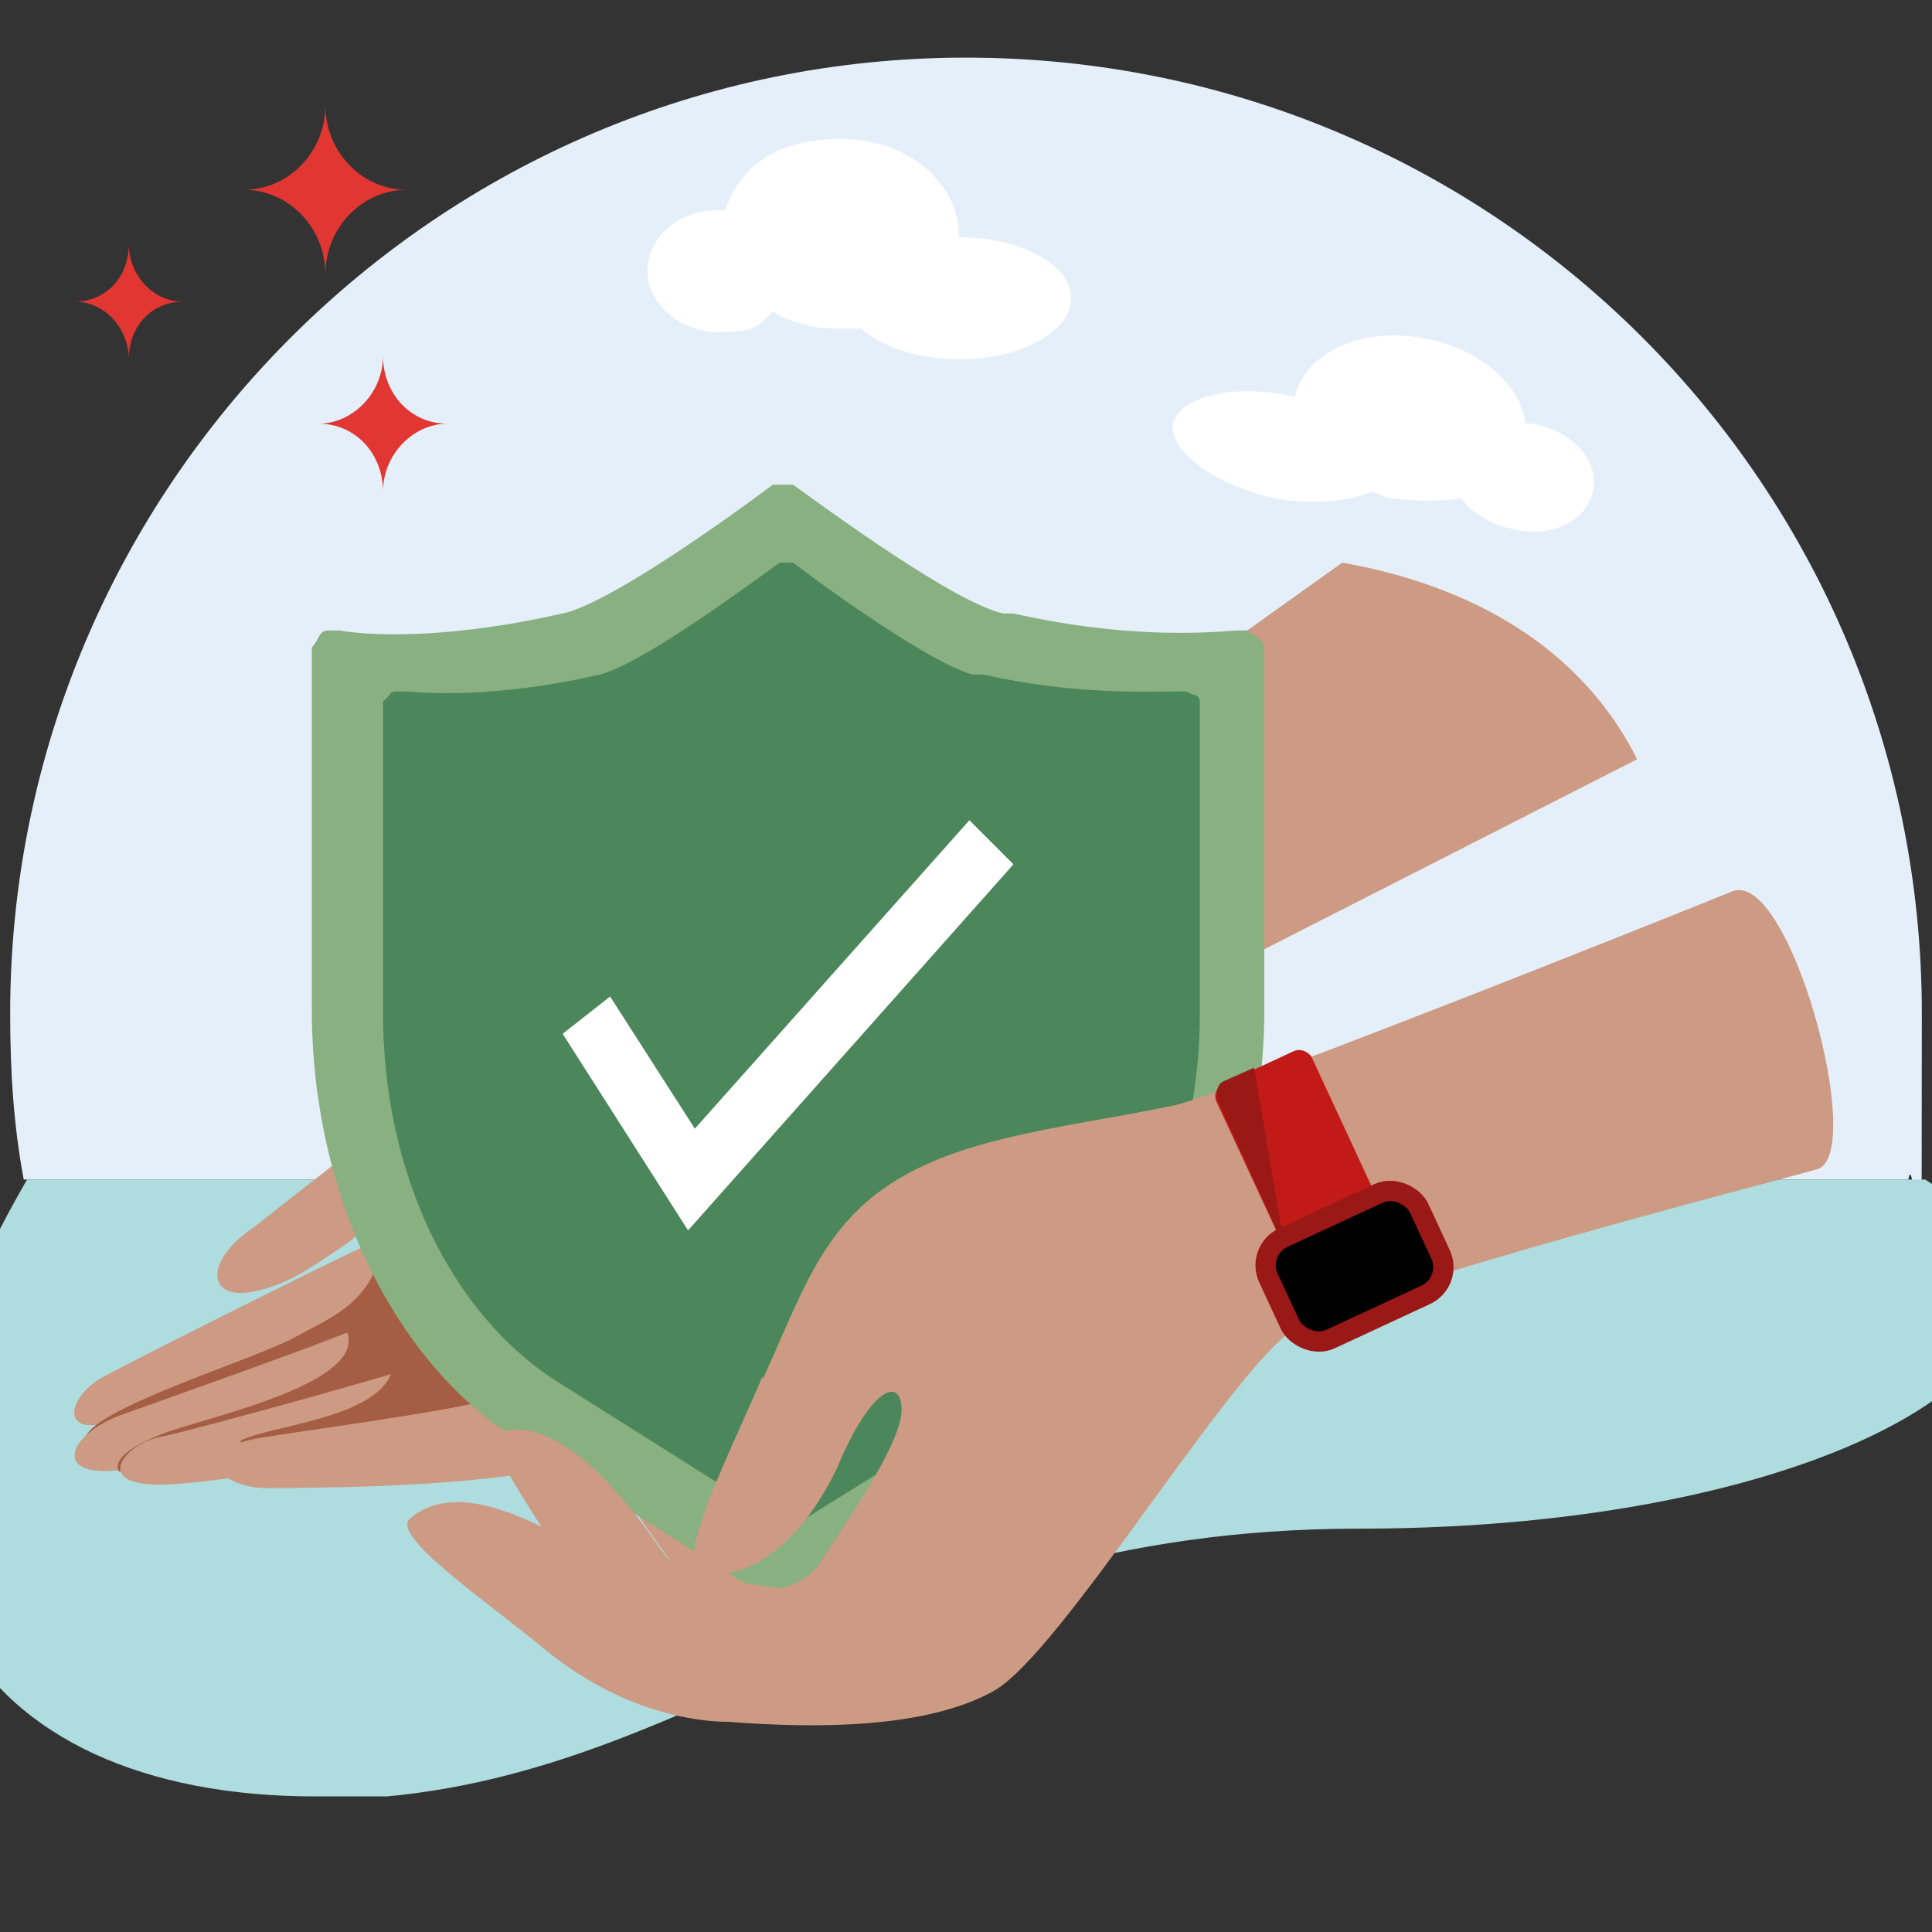
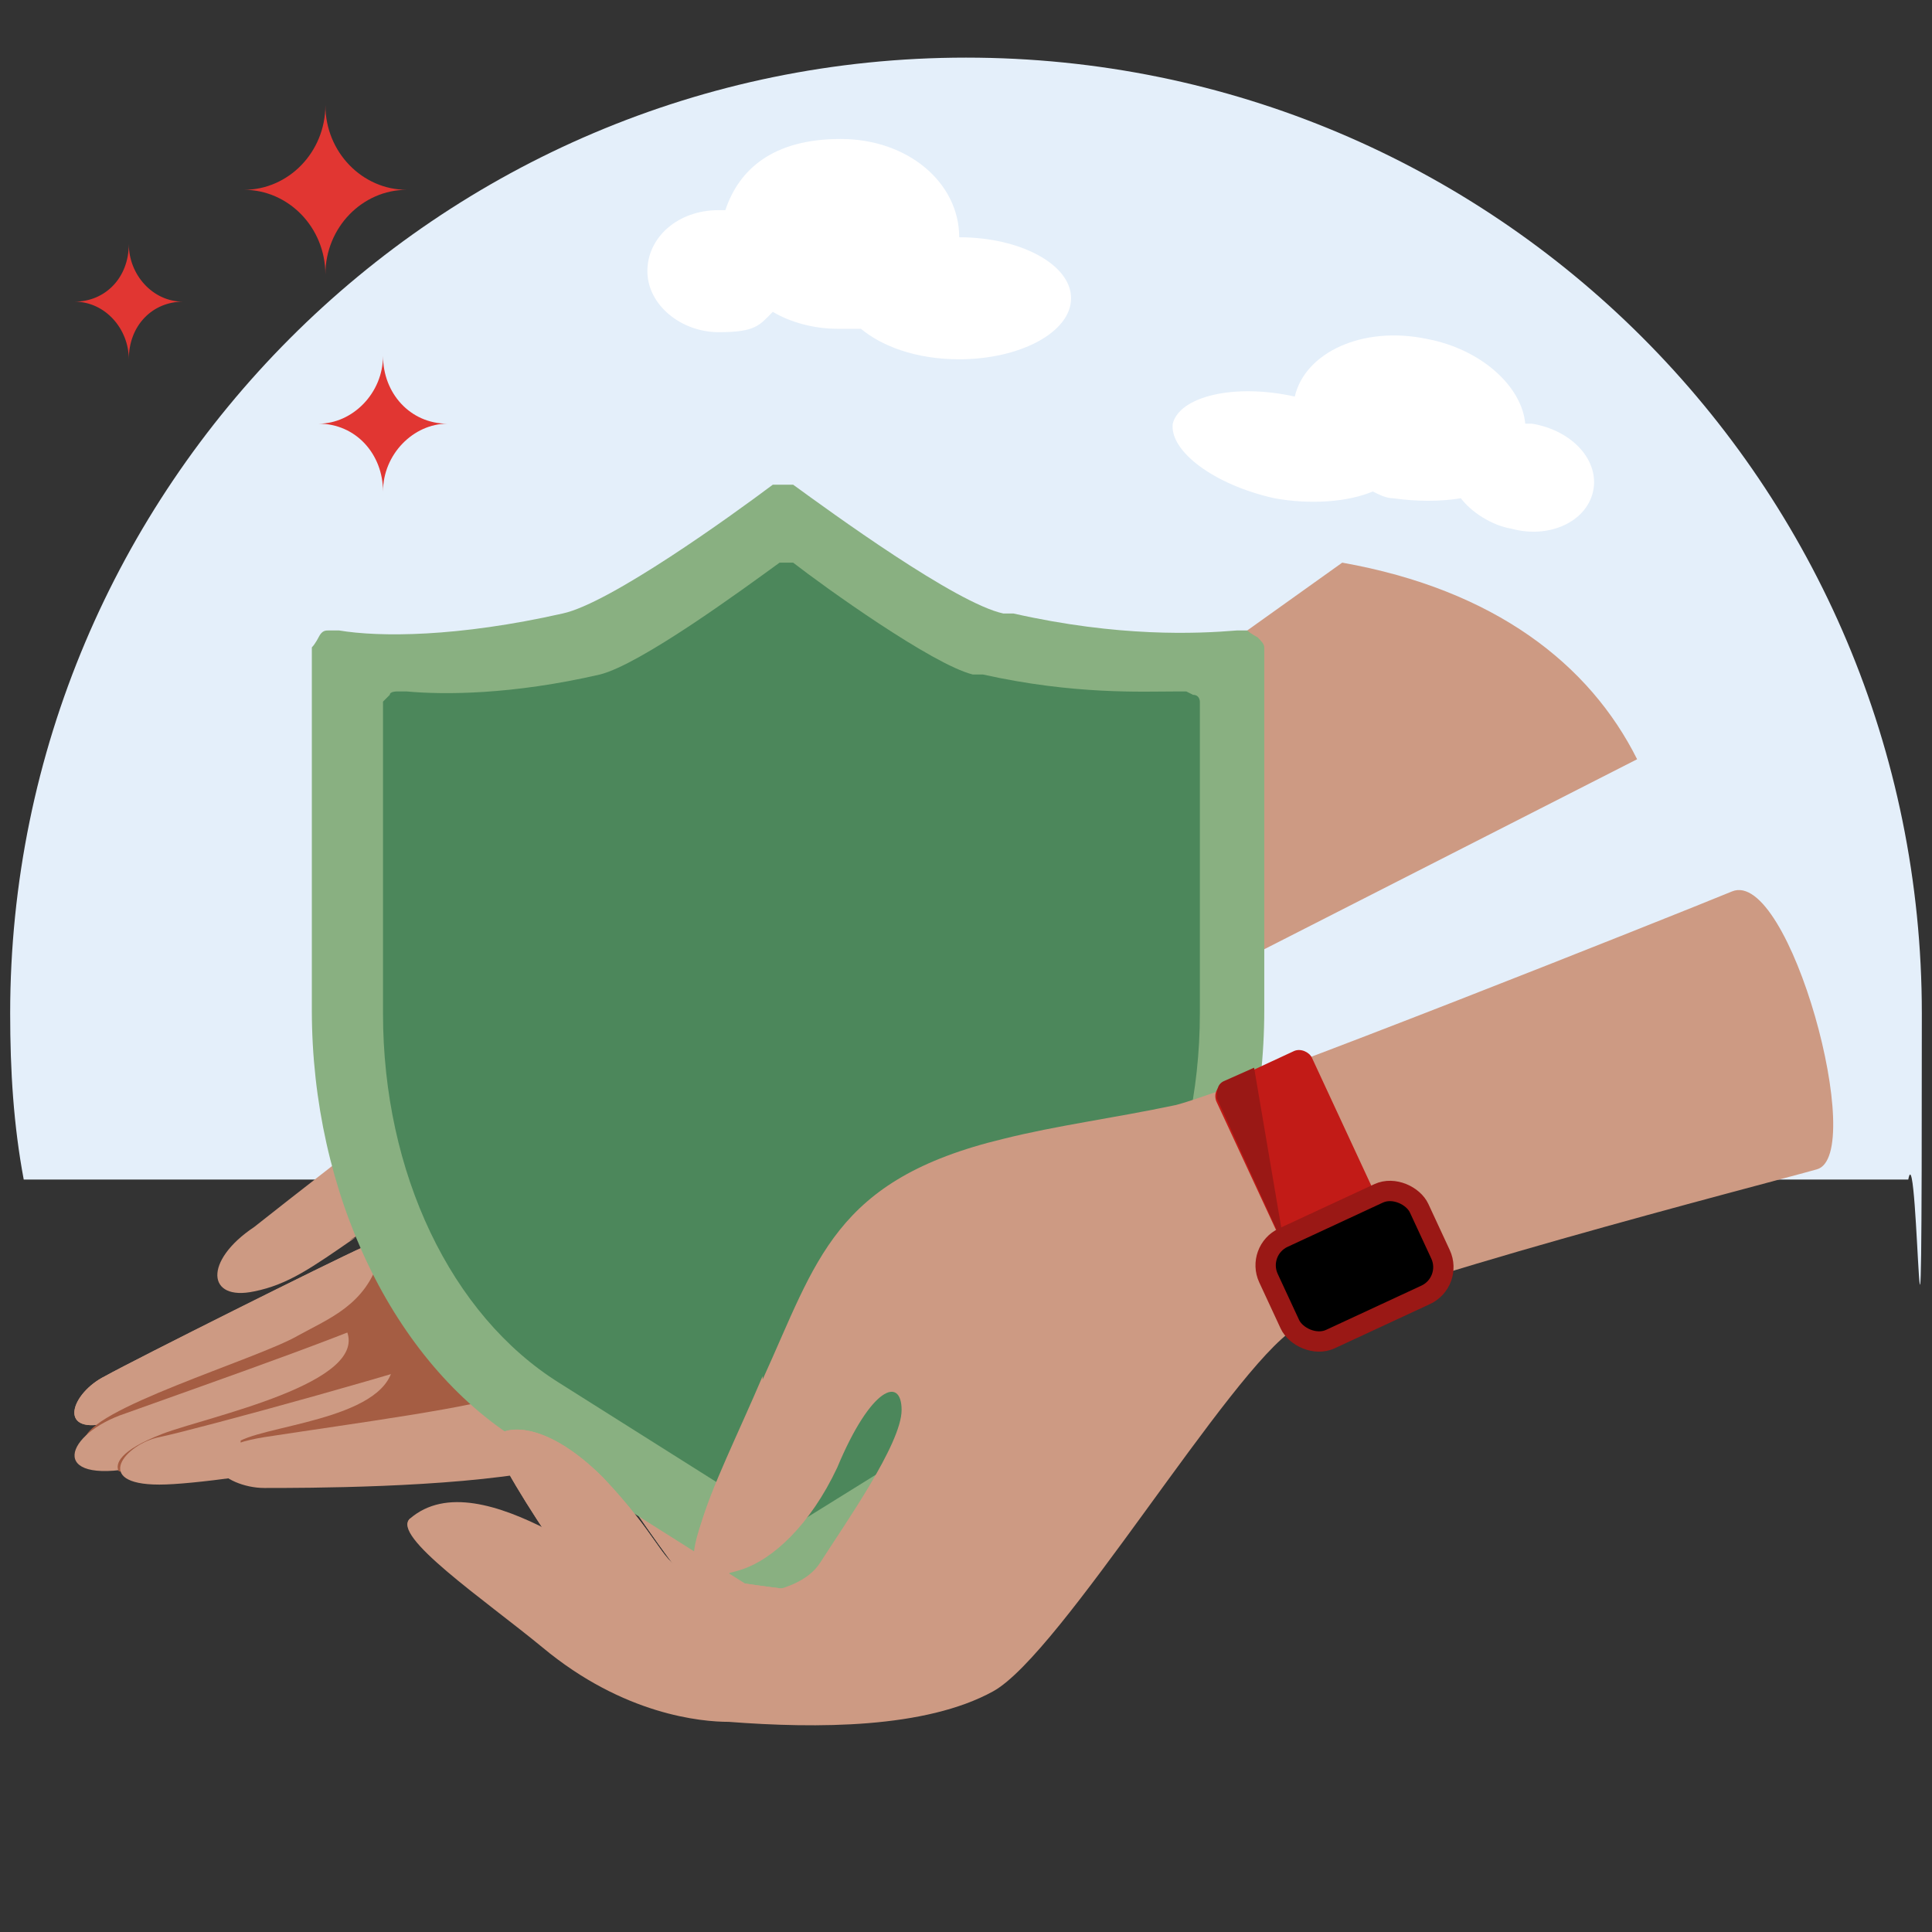
<svg xmlns="http://www.w3.org/2000/svg" width="57" height="57" version="1.1" viewBox="0 0 57 57">
  <rect x="0" y="0" width="57" height="57" fill="#333333" stroke="none" />
  <defs>
    <style>
      .cls-1 {
        fill: #89b081;
      }

      .cls-2 {
        fill: #e13632;
      }

      .cls-3 {
        fill: #fff;
      }

      .cls-4 {
        stroke: #9a1815;
        stroke-miterlimit: 4;
        stroke-width: .6px;
      }

      .cls-5 {
        fill: #4c875b;
      }

      .cls-6 {
        fill: none;
      }

      .cls-7 {
        fill: #a55d43;
      }

      .cls-8 {
        fill: #cd9a83;
      }

      .cls-9 {
        fill: #e4effa;
        fill-rule: evenodd;
      }

      .cls-10 {
        fill: #c21b17;
      }

      .cls-11 {
        clip-path: url(#clippath);
      }

      .cls-12 {
        fill: #afdcdf;
      }

      .cls-13 {
        fill: #9a1815;
      }
    </style>
    <clipPath id="clippath">
      <rect class="cls-6" x="-2.4" y=".5" width="61.5" height="52.5" />
    </clipPath>
  </defs>
  <g>
    <g id="Layer_1">
      <g class="cls-11">
        <g>
          <path class="cls-9" d="M56.2,34.8H.7c-.3-1.6-.4-3.2-.4-4.9C.3,14.4,12.9,1.7,28.5,1.7s28.2,12.6,28.2,28.2-.1,3.3-.4,4.9Z" />
          <path class="cls-3" d="M28.3,7h0c0-1.6-1.5-2.9-3.5-2.9s-3,.9-3.4,2.1c0,0-.1,0-.2,0-1.2,0-2.1.8-2.1,1.8s1,1.8,2.1,1.8,1.2-.2,1.6-.6c.5.3,1.2.5,1.9.5s.5,0,.7,0c.6.5,1.6.9,2.9.9,1.8,0,3.3-.8,3.3-1.8s-1.5-1.8-3.3-1.8h0Z" />
          <path class="cls-3" d="M38.2,11.7s0,0,0,0c0,0,0,0,0,0,.3-1.3,2-2.1,3.9-1.7,1.6.3,2.8,1.4,2.9,2.5,0,0,.1,0,.2,0,1.2.2,2,1.1,1.8,2-.2.9-1.3,1.4-2.4,1.1-.6-.1-1.2-.5-1.5-.9-.6.1-1.3.1-2,0-.2,0-.4-.1-.6-.2-.7.3-1.8.4-2.9.2-1.8-.4-3.1-1.4-3-2.2.2-.8,1.8-1.2,3.6-.8h0Z" />
-           <path class="cls-12" d="M9.3,53c-10.1,0-15.1-6.9-8.5-18.2h56c7,4.5-2.1,10.3-16.7,10.3s-19.7,8-30.8,8Z" />
          <path class="cls-2" d="M3.8,7.2c0,1-.7,1.7-1.6,1.7.9,0,1.6.8,1.6,1.7,0-1,.7-1.7,1.6-1.7-.9,0-1.6-.8-1.6-1.7Z" />
          <path class="cls-2" d="M9.6,3.1c0,1.4-1.1,2.5-2.4,2.5,1.3,0,2.4,1.1,2.4,2.5,0-1.4,1.1-2.5,2.4-2.5-1.3,0-2.4-1.1-2.4-2.5Z" />
          <path class="cls-2" d="M11.3,10.5c0,1.1-.9,2-1.9,2,1.1,0,1.9.9,1.9,2,0-1.1.9-2,1.9-2-1.1,0-1.9-.9-1.9-2Z" />
          <path class="cls-8" d="M14.8,33.4c-1.1,1-3.4,3.1-4.1,3.4-.9.4-6.7,3.3-7.6,3.8-1,.5-1.4,1.7,0,1.4,1.4-.3,8.6-3.1,9.4-3.4.6-.3,4.5-3.3,6.4-4.8l-4-.3Z" />
          <path class="cls-8" d="M14.8,33.4c-1.1,1-3.4,3.1-4.1,3.4-.9.4-6.7,3.3-7.6,3.8-1,.5-1.4,1.7,0,1.4,1.4-.3,8.6-3.1,9.4-3.4.6-.3,4.5-3.3,6.4-4.8l-4-.3Z" />
          <path class="cls-7" d="M2.5,42.5c0-.9,5.1-2.4,6.3-3.1.9-.5,2-.9,2.4-2.3l3.6,1.4-10.1,3.6-2.2.5Z" />
          <path class="cls-8" d="M3.7,41.7c-1.8.6-2.3,2.1.3,1.6,2.1-.4,7.6-2.1,10.1-2.9l8.7-5.6-1.6-2.8-3.4,1.9c-1.5,1.3-4.6,3.9-5.5,4.5-.9.6-6.1,2.4-8.6,3.3Z" />
          <path class="cls-7" d="M10.2,39.2c.8,1.6-4.1,2.6-5.4,3.1-1.3.5-1.4.9-1.3,1.1.1.2,7.3-1.7,10.9-2.7.6-3.1.2-4-4.2-1.5Z" />
          <path class="cls-8" d="M20.6,33.7c-1.1,1-6.2,5.8-6.8,6.1-.8.4-8.1,2.4-9.1,2.6-1,.2-2,1.4,0,1.4s9.3-1.4,9.9-1.4,4.3-3.2,6.1-4.9v-3.9Z" />
          <path class="cls-7" d="M7.1,42.5c1-.5,4.7-.7,4.5-2.5-.2-1.8,5.4-.4,5.1,1.7l-8.8,1.9c-.6,0-2.2-.4-.8-1Z" />
          <path class="cls-8" d="M10.3,36.6c1.3-.8,4-2.2,4.7-2.5.4-.2,2.4.9,5.5,0,.4-.6.8-1.1,1.1-1.5l5-1.8.9,2.2,20.8-10.6c-1.4-2.8-4.2-5-8.7-5.8-4.2,3-12.9,9.2-13.8,9.9-1.2.9-3,1.3-4.1,1.3s-2.5-.1-4.7,1.3c-1.8,1.1-7.1,5.2-9.5,7.1-1.5,1-1.4,2.2,0,1.9,1-.2,1.7-.7,3-1.6Z" />
          <path class="cls-8" d="M25,31.8l1,1.9,1.4-.7-.9-2.2-5,1.8c-.3.4-.7,1-1.1,1.5,1.4-.4,3-1.1,4.6-2.3Z" />
          <path class="cls-8" d="M26,33.7l-1-1.9c-1.6,1.2-3.2,1.9-4.6,2.3-2,2.7-4.6,6.7-5.3,7-.9.4-4.7.9-7.3,1.3-2.5.4-1.2,1.5,0,1.5s5.4,0,8.1-.5c2.6-.4,4.9-3.4,7-5.8,2.1-2.4,2.1-3.1,4.5-4.6l-1.4.7Z" />
          <path class="cls-8" d="M27.8,47c-2.7,0-3.8-.2-4.5-.8-.7-.6-4.8-5.3-4.5-5.7.3-.4,1.2-.5,3,1,1.8,1.5,1.6,1.8,2.3,2.1.7.3,5.3.6,5.9.7.6,0-1.6,2.7-1.6,2.7h-.6s0,0,0,0Z" />
          <path class="cls-8" d="M27.8,47c-2.7,0-3.8-.2-4.5-.8-.7-.6-4.8-5.3-4.5-5.7.3-.4,1.2-.5,3,1,1.8,1.5,1.6,1.8,2.3,2.1.7.3,5.3.6,5.9.7.6,0-1.6,2.7-1.6,2.7h-.6s0,0,0,0Z" />
          <path class="cls-8" d="M25.1,48.4c-2.7-.2-3.7-.5-4.4-1.2-.7-.7-4.2-5.7-3.9-6.1s1.2-.4,2.8,1.3c1.6,1.7,1.4,2,2,2.3.7.4,5.3,1.1,5.8,1.3.6.2-1.9,2.5-1.9,2.5h-.6c0,0,0,0,0,0Z" />
          <path class="cls-8" d="M25.1,48.4c-2.7-.2-3.7-.5-4.4-1.2-.7-.7-4.2-5.7-3.9-6.1s1.2-.4,2.8,1.3c1.6,1.7,1.4,2,2,2.3.7.4,5.3,1.1,5.8,1.3.6.2-1.9,2.5-1.9,2.5h-.6c0,0,0,0,0,0Z" />
          <path class="cls-1" d="M29.6,18.1c-1.4-.3-5.1-3-6.2-3.8,0,0-.2,0-.3,0h0c-.1,0-.2,0-.3,0-1.2.9-4.8,3.5-6.2,3.8-3.1.7-5.4.7-6.6.5-.1,0-.2,0-.3,0s-.2,0-.3.2c0,0-.1.2-.2.3,0,.1,0,.2,0,.3v10.4c0,5.4,2.4,10.4,6.1,12.7l7.6,4.8c0,0,.2,0,.3,0h0c.1,0,.2,0,.3,0l7.7-4.8c3.7-2.3,6.1-7.3,6.1-12.7v-10.4c0-.1,0-.2,0-.3,0-.1-.1-.2-.2-.3,0,0-.2-.1-.3-.2-.1,0-.2,0-.3,0-1.2.1-3.5.2-6.6-.5Z" />
          <path class="cls-5" d="M28.7,19.9c-1.2-.3-4.4-2.6-5.3-3.3,0,0-.1,0-.2,0h0c0,0-.2,0-.2,0-1.1.8-4.1,3-5.3,3.3-2.6.6-4.6.6-5.7.5,0,0-.2,0-.3,0,0,0-.2,0-.2.1,0,0-.1.1-.2.2,0,0,0,.2,0,.3v8.9c0,4.7,2,8.9,5.2,10.9l6.5,4.1c0,0,.2,0,.3,0h0c0,0,.2,0,.3,0l6.6-4.1c3.2-2,5.2-6.3,5.2-10.9v-8.9c0,0,0-.2,0-.3,0,0,0-.2-.2-.2,0,0-.2-.1-.2-.1,0,0-.2,0-.3,0-1,0-3,.1-5.7-.5Z" />
-           <path class="cls-3" d="M20.3,36.3l-3.7-5.8,1.4-1.1,2.5,3.9,8.1-9.1,1.3,1.3-9.6,10.8Z" />
          <path class="cls-8" d="M22.9,49.7c-2.7-.2-3.7-.5-4.4-1.2-.7-.7-4.2-5.7-3.9-6.1.4-.4,1.6-.4,3.2,1.2,1.6,1.7,1.7,2.4,2.3,2.7.7.4,4.6.7,5.2.9.6.2-1.9,2.5-1.9,2.5h-.6c0,0,0,0,0,0Z" />
          <path class="cls-8" d="M22.9,49.7c-2.7-.2-3.7-.5-4.4-1.2-.7-.7-4.2-5.7-3.9-6.1.4-.4,1.6-.4,3.2,1.2,1.6,1.7,1.7,2.4,2.3,2.7.7.4,4.6.7,5.2.9.6.2-1.9,2.5-1.9,2.5h-.6c0,0,0,0,0,0Z" />
          <path class="cls-8" d="M22.5,40.7c1.6-3.5,2.1-5.9,7.1-7.1,1.6-.4,3.2-.6,5.1-1,1.9-.5,14.7-5.6,16.4-6.3,1.7-.7,4,7.8,2.5,8.2-1.4.4-13.5,3.5-15.4,4.7-1.9,1.2-6.9,9.6-8.9,10.7-2,1.1-5.2,1.1-7.8.9-.8,0-3.1-.2-5.5-2.2-1.7-1.4-4.5-3.3-3.9-3.8,2.1-1.8,6.3,2,7.5,2.2,1.6.2,3.9.2,4.6-.9.7-1.1,2.4-3.5,2.4-4.5,0-1-.9-.7-1.9,1.7-.8,1.7-1.9,2.7-2.8,3-2.7.9-.8-2.4.6-5.7h0Z" />
          <path class="cls-8" d="M21,44.4c.2-.2.4-.4.5-.3.4.2.9.6.6,1.5-.2.4-.4.7-.7.9-1.2.3-1.1-.7-.5-2.1Z" />
          <path class="cls-8" d="M13.4,46.5s0,0,0,0c-.9-.8-1.6-1.4-1.3-1.7.6.2,1.5,1.2,1.3,1.7Z" />
          <rect class="cls-10" x="36.7" y="31.2" width="3.1" height="5.3" rx=".4" ry=".4" transform="translate(-10.7 19.3) rotate(-24.9)" />
          <path class="cls-13" d="M36.1,31.9l.9-.4.9,5.3-2-4.4c0-.2,0-.4.2-.5Z" />
          <rect class="cls-4" x="37.5" y="35.7" width="4.9" height="3.3" rx=".9" ry=".9" transform="translate(-12 20.3) rotate(-24.9)" />
        </g>
      </g>
    </g>
  </g>
</svg>